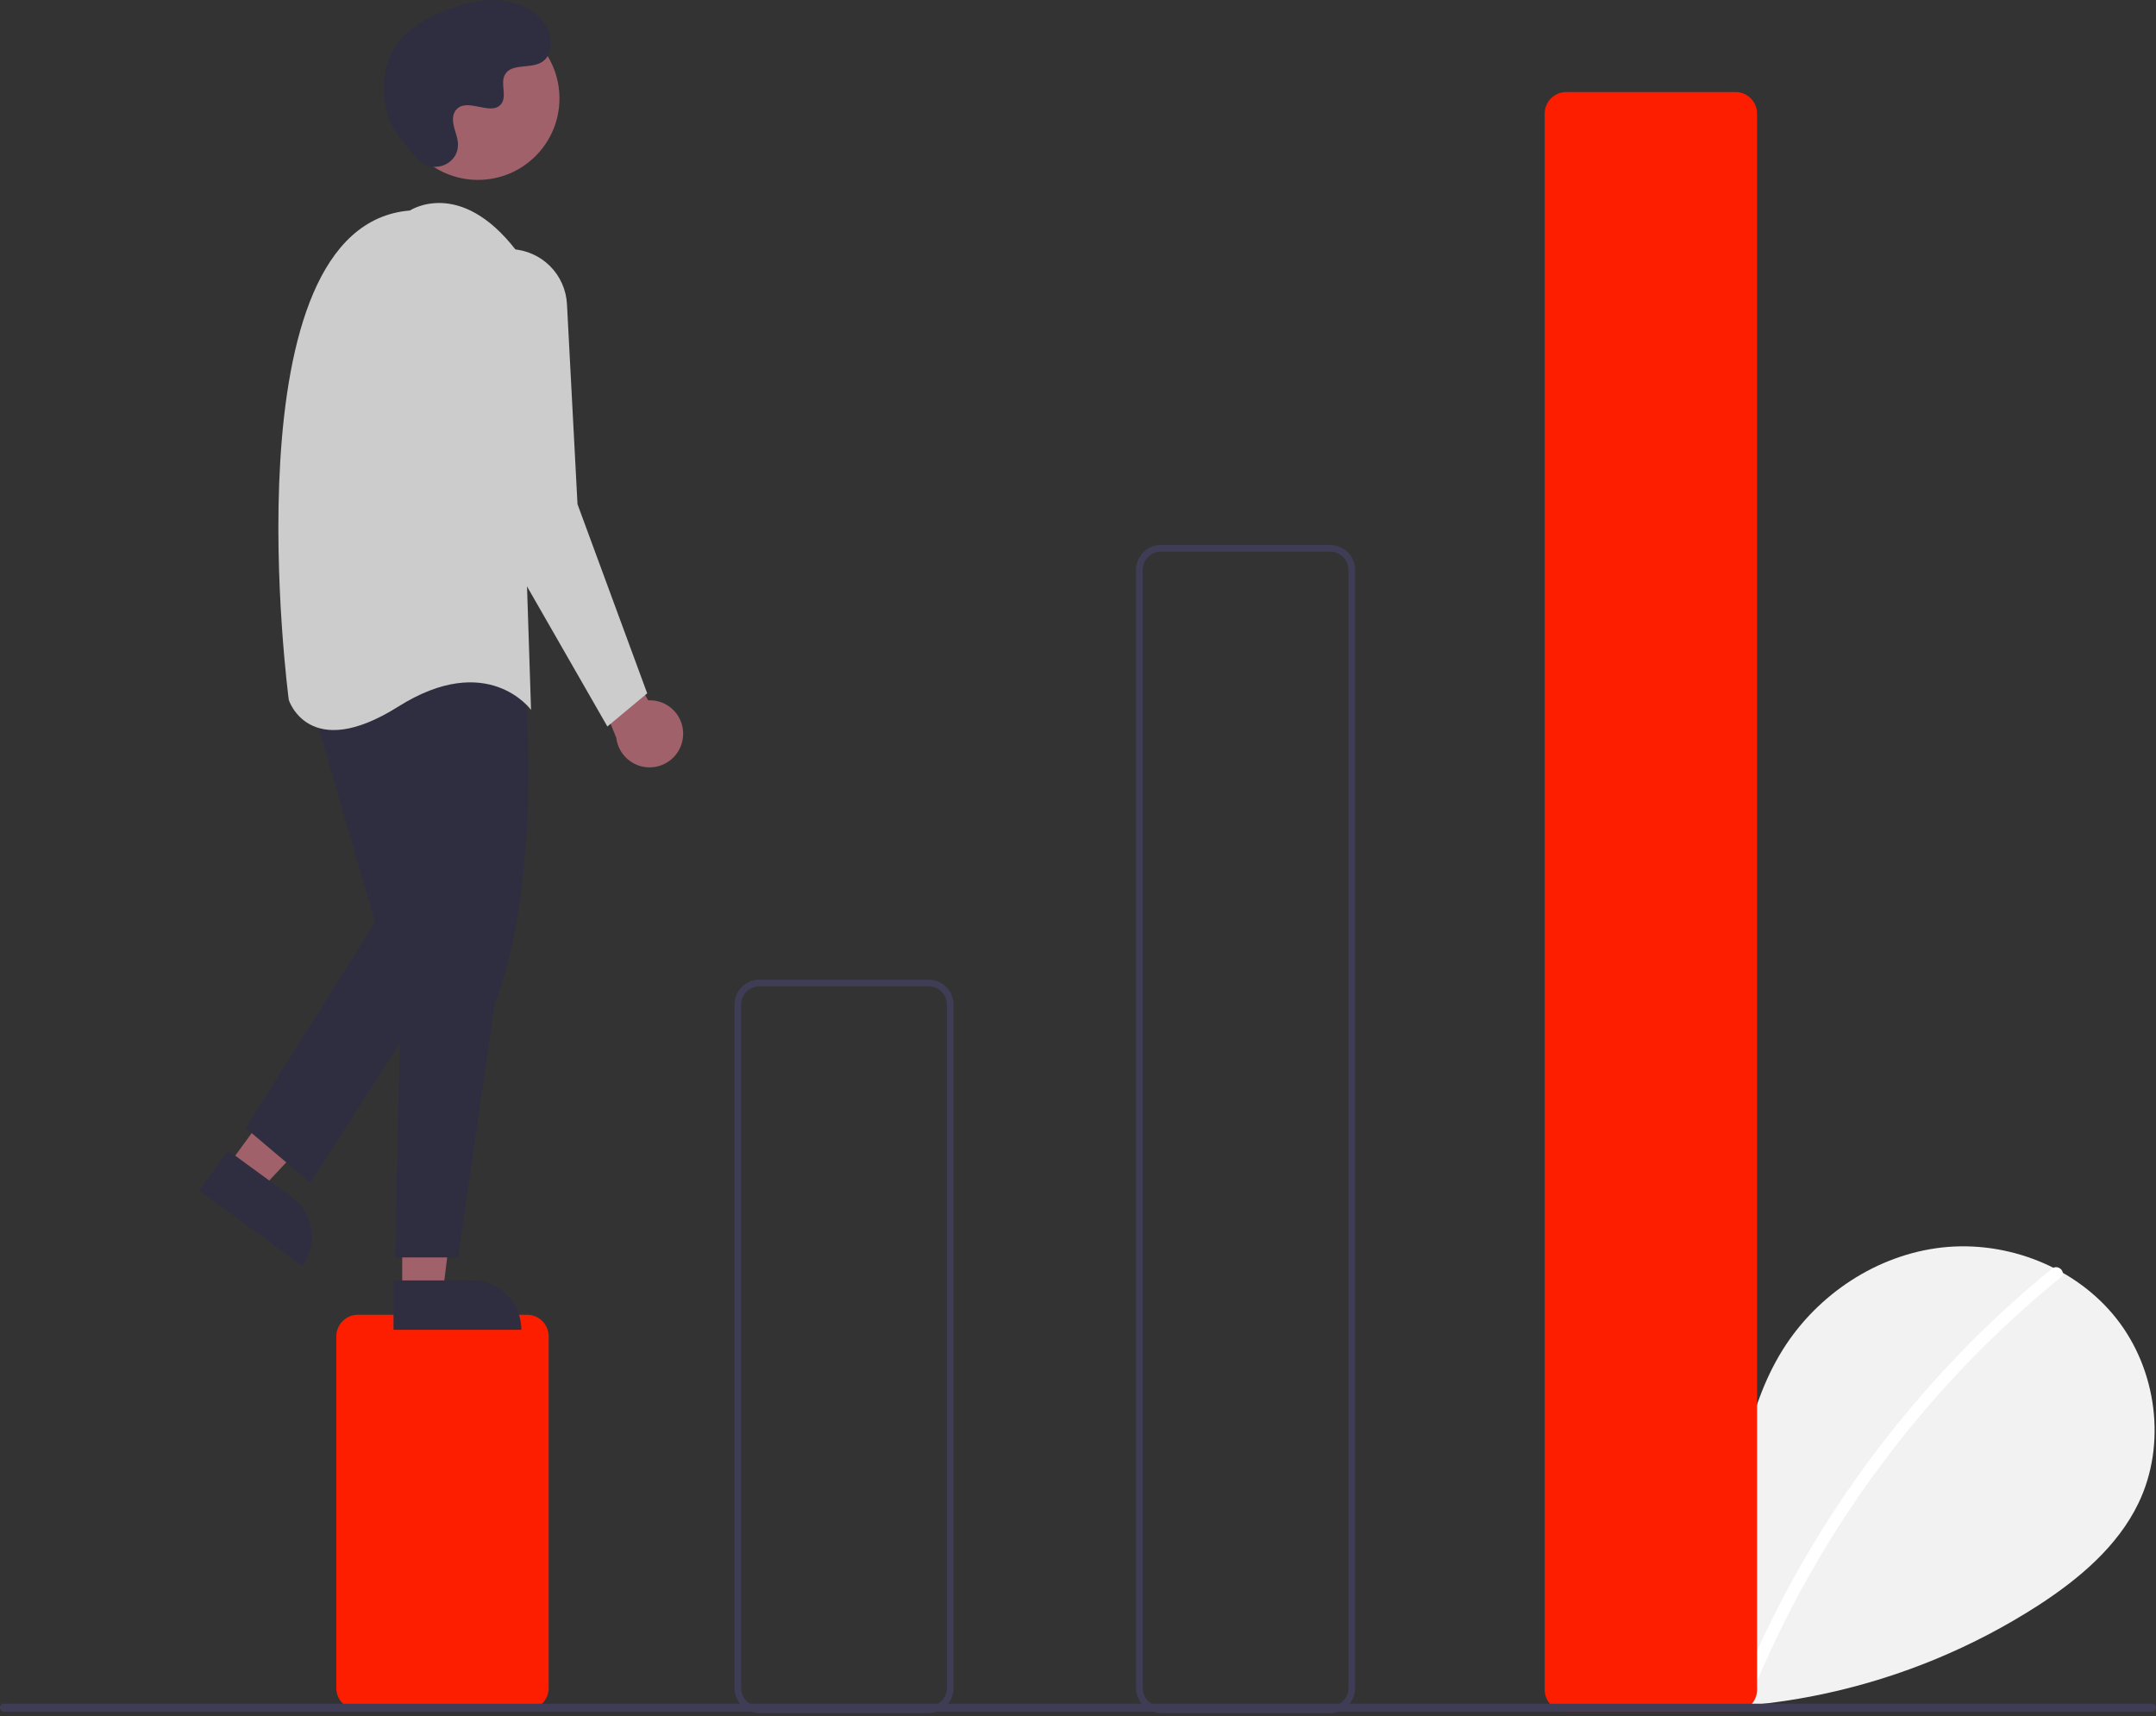
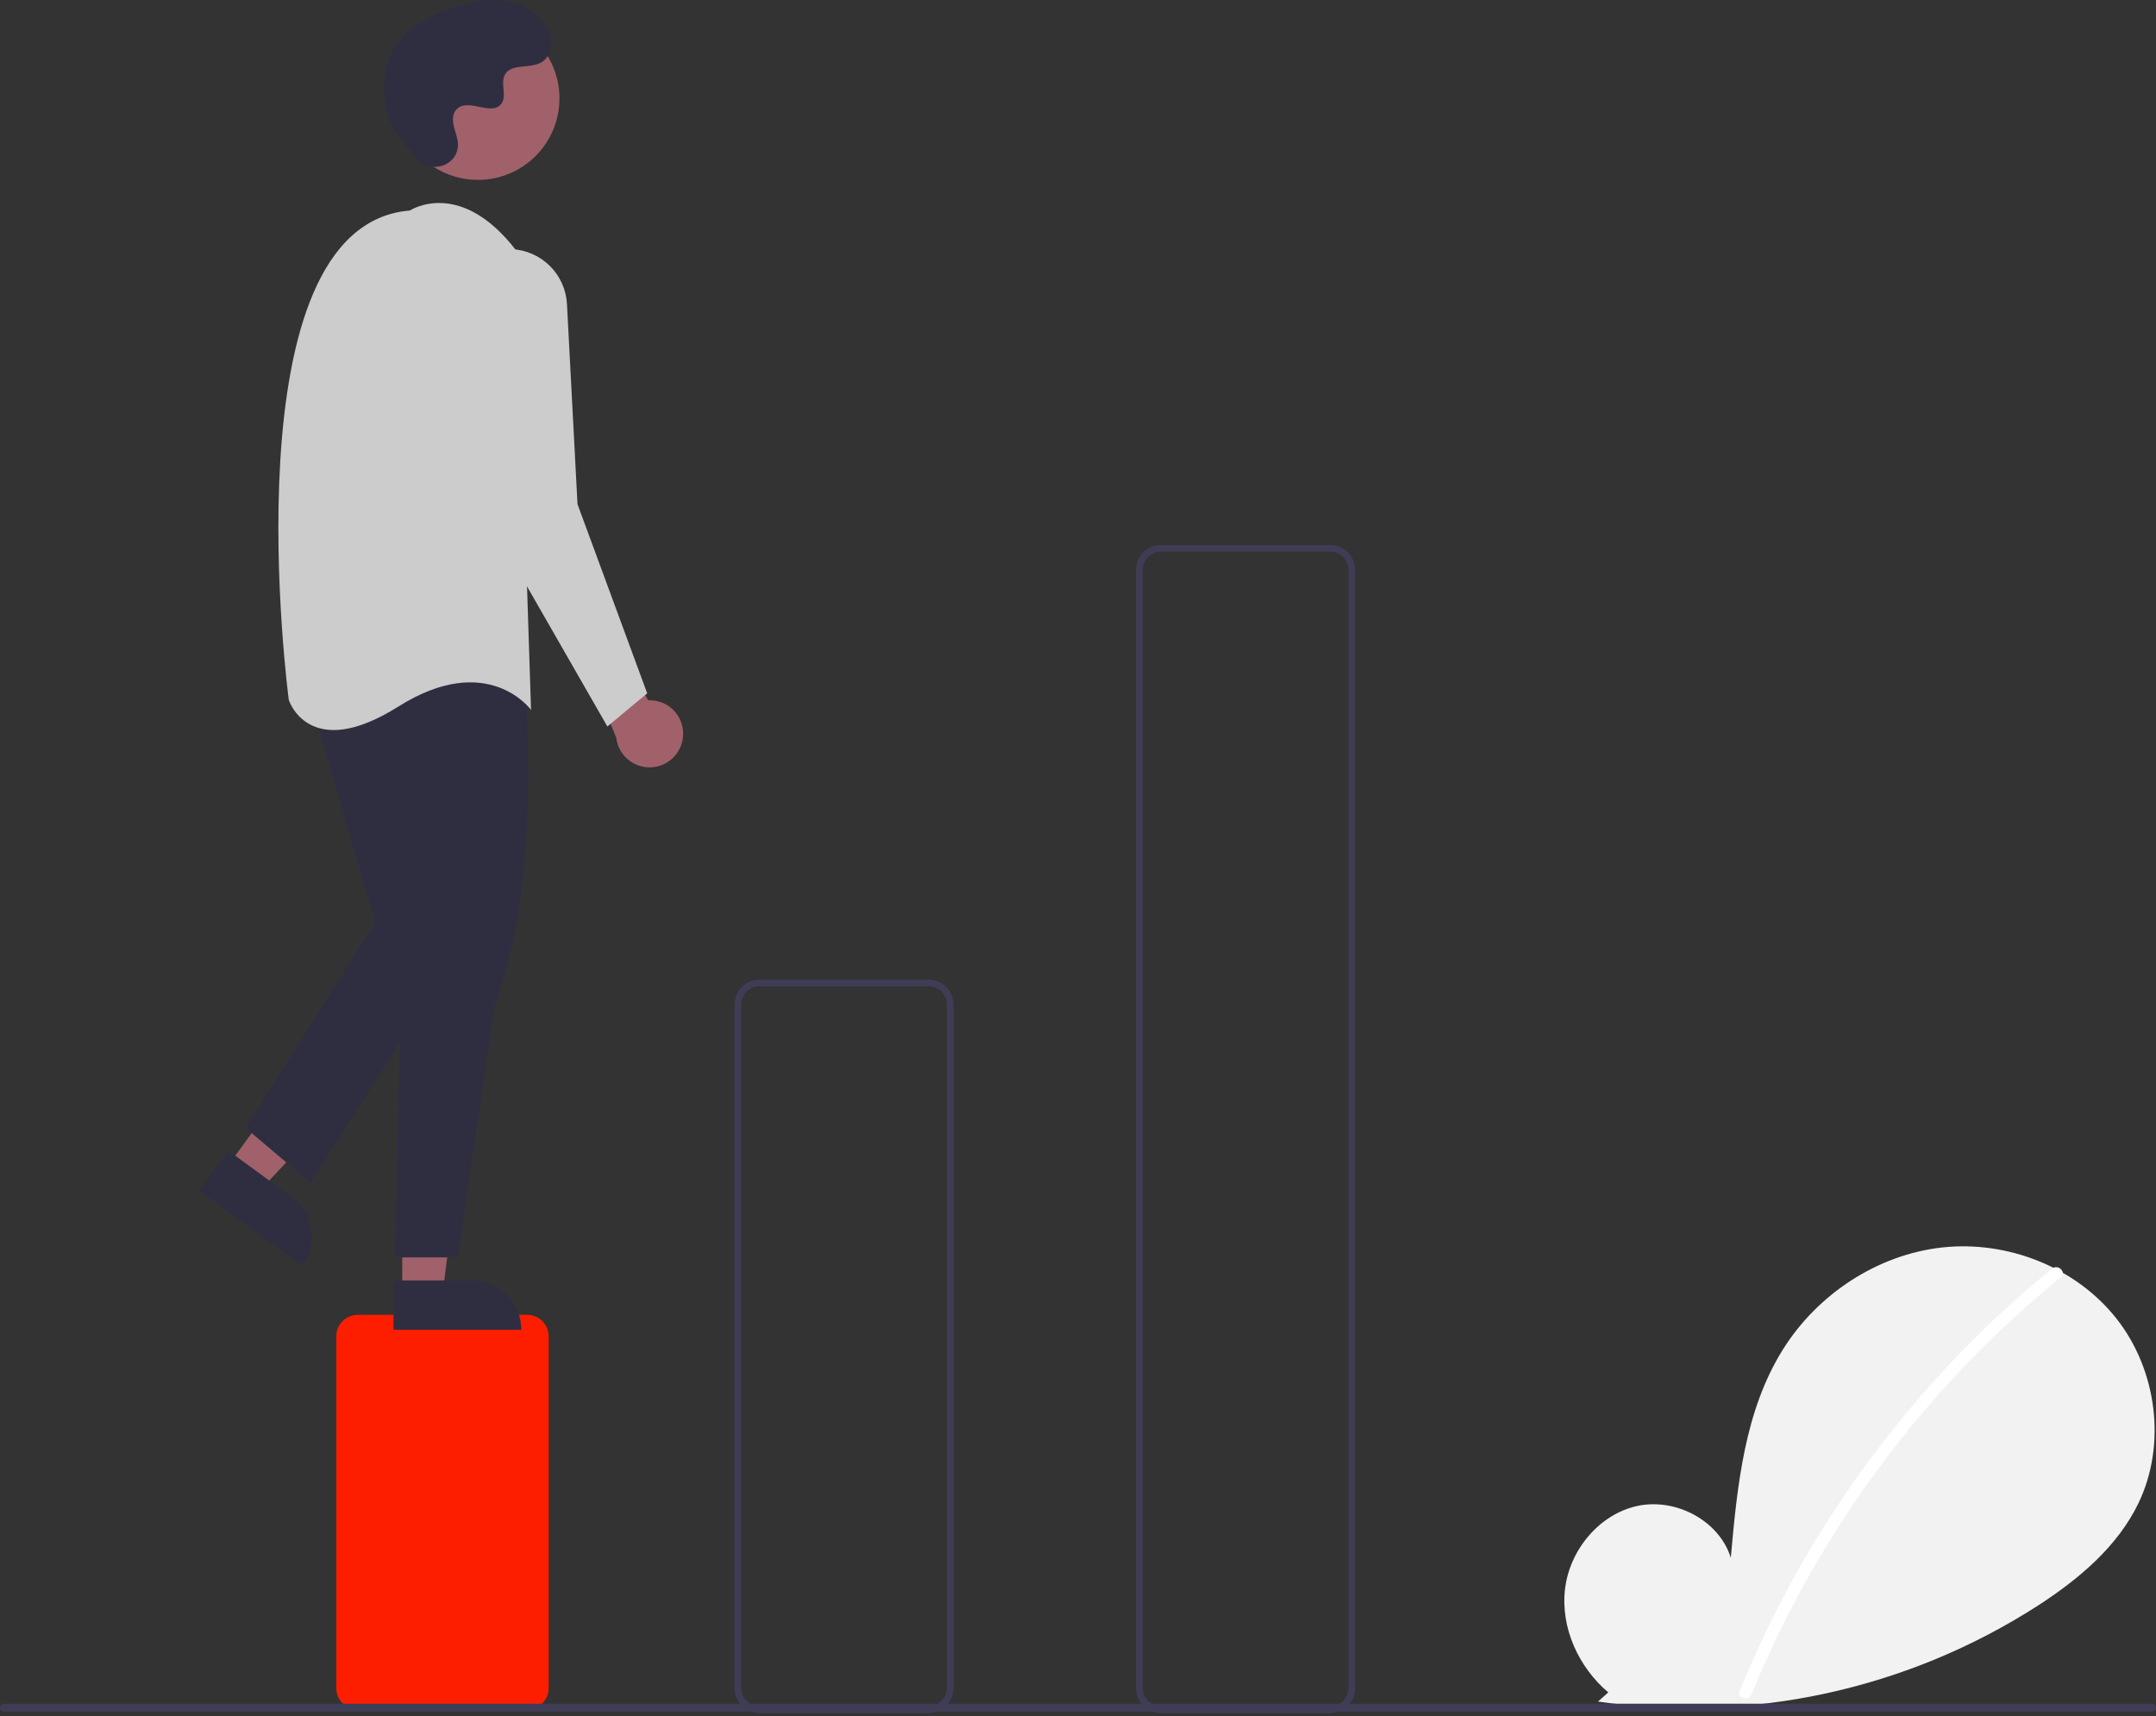
<svg xmlns="http://www.w3.org/2000/svg" width="559" height="445" viewBox="0 0 559 445" fill="none">
  <rect x="0" y="0" width="559" height="445" fill="#333333" stroke="none" />
  <g clip-path="url(#clip0)">
    <path d="M416.993 438.846C409.256 432.307 404.556 421.979 405.788 411.925C407.021 401.87 414.655 392.627 424.557 390.491C434.459 388.356 445.747 394.267 448.755 403.94C450.41 385.29 452.318 365.86 462.233 349.978C471.211 335.597 486.761 325.308 503.614 323.467C520.466 321.626 538.21 328.579 548.72 341.88C559.231 355.182 561.804 374.52 554.443 389.791C549.02 401.041 539.03 409.413 528.562 416.225C494.737 438.049 454.169 446.924 414.321 441.217" fill="#F2F2F2" />
    <path d="M532.055 328.964C518.15 340.29 505.393 352.958 493.969 366.783C476.091 388.346 461.624 412.522 451.072 438.469C450.299 440.362 453.373 441.186 454.137 439.314C471.402 397.145 498.964 359.978 534.303 331.212C535.89 329.919 533.629 327.682 532.055 328.964Z" fill="white" />
    <path d="M136.669 443.321H92.787C91.304 443.319 89.882 442.729 88.834 441.681C87.785 440.632 87.195 439.211 87.194 437.728V346.522C87.195 345.039 87.785 343.618 88.834 342.569C89.882 341.521 91.304 340.931 92.787 340.929H136.669C138.151 340.931 139.573 341.521 140.621 342.569C141.67 343.618 142.26 345.039 142.261 346.522V437.728C142.26 439.211 141.67 440.632 140.621 441.681C139.573 442.729 138.151 443.319 136.669 443.321Z" fill="#FD1E00" />
    <path d="M240.781 444.181H196.899C195.188 444.179 193.548 443.499 192.338 442.289C191.128 441.079 190.448 439.439 190.446 437.728V260.479C190.448 258.768 191.128 257.128 192.338 255.918C193.548 254.709 195.188 254.028 196.899 254.026H240.781C242.492 254.028 244.132 254.709 245.342 255.918C246.552 257.128 247.232 258.768 247.234 260.479V437.728C247.232 439.439 246.552 441.079 245.342 442.289C244.132 443.499 242.492 444.179 240.781 444.181V444.181ZM196.899 255.747C195.644 255.748 194.441 256.247 193.554 257.135C192.667 258.022 192.168 259.225 192.167 260.479V437.728C192.168 438.983 192.667 440.185 193.554 441.073C194.441 441.96 195.644 442.459 196.899 442.46H240.781C242.036 442.459 243.238 441.96 244.126 441.073C245.013 440.185 245.512 438.983 245.513 437.728V260.479C245.512 259.225 245.013 258.022 244.126 257.135C243.238 256.247 242.036 255.748 240.781 255.747H196.899Z" fill="#3F3D56" />
    <path d="M344.893 444.181H301.011C299.3 444.179 297.66 443.499 296.45 442.289C295.24 441.079 294.56 439.439 294.558 437.728V147.763C294.56 146.052 295.24 144.412 296.45 143.202C297.66 141.992 299.3 141.312 301.011 141.31H344.893C346.604 141.312 348.244 141.992 349.454 143.202C350.664 144.412 351.344 146.052 351.346 147.763V437.728C351.344 439.439 350.664 441.079 349.454 442.289C348.244 443.499 346.604 444.179 344.893 444.181V444.181ZM301.011 143.031C299.756 143.032 298.553 143.531 297.666 144.418C296.779 145.305 296.28 146.508 296.278 147.763V437.728C296.28 438.983 296.779 440.185 297.666 441.073C298.553 441.96 299.756 442.459 301.011 442.46H344.893C346.147 442.459 347.35 441.96 348.238 441.073C349.125 440.185 349.624 438.983 349.625 437.728V147.763C349.624 146.508 349.125 145.306 348.238 144.418C347.35 143.531 346.147 143.032 344.893 143.031H301.011Z" fill="#3F3D56" />
-     <path d="M449.977 443.751H406.095C404.612 443.749 403.19 443.159 402.142 442.111C401.093 441.062 400.504 439.641 400.502 438.158V29.454C400.504 27.971 401.093 26.549 402.142 25.501C403.19 24.453 404.612 23.863 406.095 23.861H449.977C451.459 23.863 452.881 24.453 453.929 25.501C454.978 26.549 455.568 27.971 455.569 29.454V438.158C455.568 439.641 454.978 441.062 453.929 442.111C452.881 443.159 451.459 443.749 449.977 443.751Z" fill="#FD1E00" />
    <path d="M177.059 191.324C177.218 190.069 177.1 188.794 176.714 187.59C176.327 186.386 175.681 185.281 174.821 184.353C173.961 183.425 172.908 182.697 171.737 182.221C170.565 181.744 169.303 181.53 168.04 181.593L152.744 153.536L149.303 165.582L159.782 191.296C160.029 193.411 161.044 195.362 162.634 196.779C164.224 198.196 166.278 198.98 168.408 198.984C170.538 198.987 172.595 198.209 174.189 196.798C175.783 195.386 176.805 193.438 177.059 191.324V191.324Z" fill="#A0616A" />
    <path d="M59.211 302.108L67.731 308.328L95.776 278.426L83.202 269.246L59.211 302.108Z" fill="#A0616A" />
    <path d="M78.386 328.235L51.61 308.686L59.163 298.341L75.594 310.336C78.337 312.34 80.173 315.351 80.697 318.707C81.221 322.064 80.389 325.491 78.386 328.235V328.235L78.386 328.235Z" fill="#2F2E41" />
    <path d="M104.285 335.032L114.834 335.031L119.852 294.343L104.283 294.344L104.285 335.032Z" fill="#A0616A" />
    <path d="M135.178 344.825L102.025 344.827L102.025 332.018L122.369 332.017C125.766 332.017 129.024 333.366 131.426 335.768C133.828 338.17 135.178 341.428 135.178 344.825V344.825V344.825Z" fill="#2F2E41" />
    <path d="M135.966 176.337C135.966 176.337 141.128 226.242 128.222 260.659L118.757 326.052H102.409L104.13 248.613L98.107 179.779C98.107 179.779 110.153 148.803 135.966 176.337Z" fill="#2F2E41" />
    <path d="M80.038 179.778L97.247 239.148L63.69 292.495L80.468 306.692L118.757 246.892L107.572 173.755L80.038 179.778Z" fill="#2F2E41" />
    <path d="M123.923 46.647C135.595 46.647 145.056 37.186 145.056 25.514C145.056 13.843 135.595 4.381 123.923 4.381C112.252 4.381 102.79 13.843 102.79 25.514C102.79 37.186 112.252 46.647 123.923 46.647Z" fill="#A0616A" />
    <path d="M106.281 54.586C106.281 54.586 119.188 45.982 133.815 64.911L137.687 184.081C137.687 184.081 126.501 168.593 103.27 183.22C80.038 197.848 74.876 181.499 74.876 181.499C74.876 181.499 58.527 58.458 106.281 54.586Z" fill="#CCCCCC" />
    <path d="M132.774 64.611C136.486 64.811 139.992 66.378 142.619 69.008C145.246 71.639 146.807 75.147 147.002 78.86L149.733 130.734L167.802 179.779L157.476 188.383L123.92 129.874L117.049 81.782C116.734 79.577 116.912 77.331 117.57 75.203C118.227 73.076 119.348 71.121 120.852 69.479C122.356 67.837 124.205 66.548 126.266 65.707C128.328 64.865 130.55 64.491 132.774 64.611V64.611Z" fill="#CCCCCC" />
    <path d="M108.395 41.366C111.85 45.047 118.266 43.071 118.716 38.043C118.751 37.653 118.749 37.26 118.708 36.87C118.476 34.643 117.189 32.621 117.498 30.27C117.567 29.685 117.785 29.127 118.131 28.65C120.884 24.963 127.347 30.299 129.945 26.961C131.538 24.915 129.665 21.693 130.888 19.406C132.502 16.387 137.281 17.876 140.278 16.223C143.613 14.383 143.414 9.267 141.219 6.155C138.541 2.359 133.848 0.334 129.212 0.042C124.577 -0.25 119.973 1.004 115.646 2.69C110.729 4.606 105.853 7.254 102.827 11.578C99.147 16.836 98.793 23.904 100.634 30.052C101.753 33.792 105.574 38.361 108.395 41.366Z" fill="#2F2E41" />
    <path d="M557.975 443.816H1.024C0.753 443.815 0.493 443.707 0.302 443.515C0.11 443.323 0.003 443.063 0.003 442.791C0.003 442.52 0.11 442.26 0.302 442.068C0.493 441.876 0.753 441.768 1.024 441.767H557.975C558.247 441.768 558.506 441.876 558.698 442.068C558.889 442.26 558.997 442.52 558.997 442.791C558.997 443.063 558.889 443.323 558.698 443.515C558.506 443.707 558.247 443.815 557.975 443.816Z" fill="#3F3D56" />
  </g>
  <defs>
    <clipPath id="clip0">
      <rect width="559" height="444.181" fill="white" />
    </clipPath>
  </defs>
</svg>